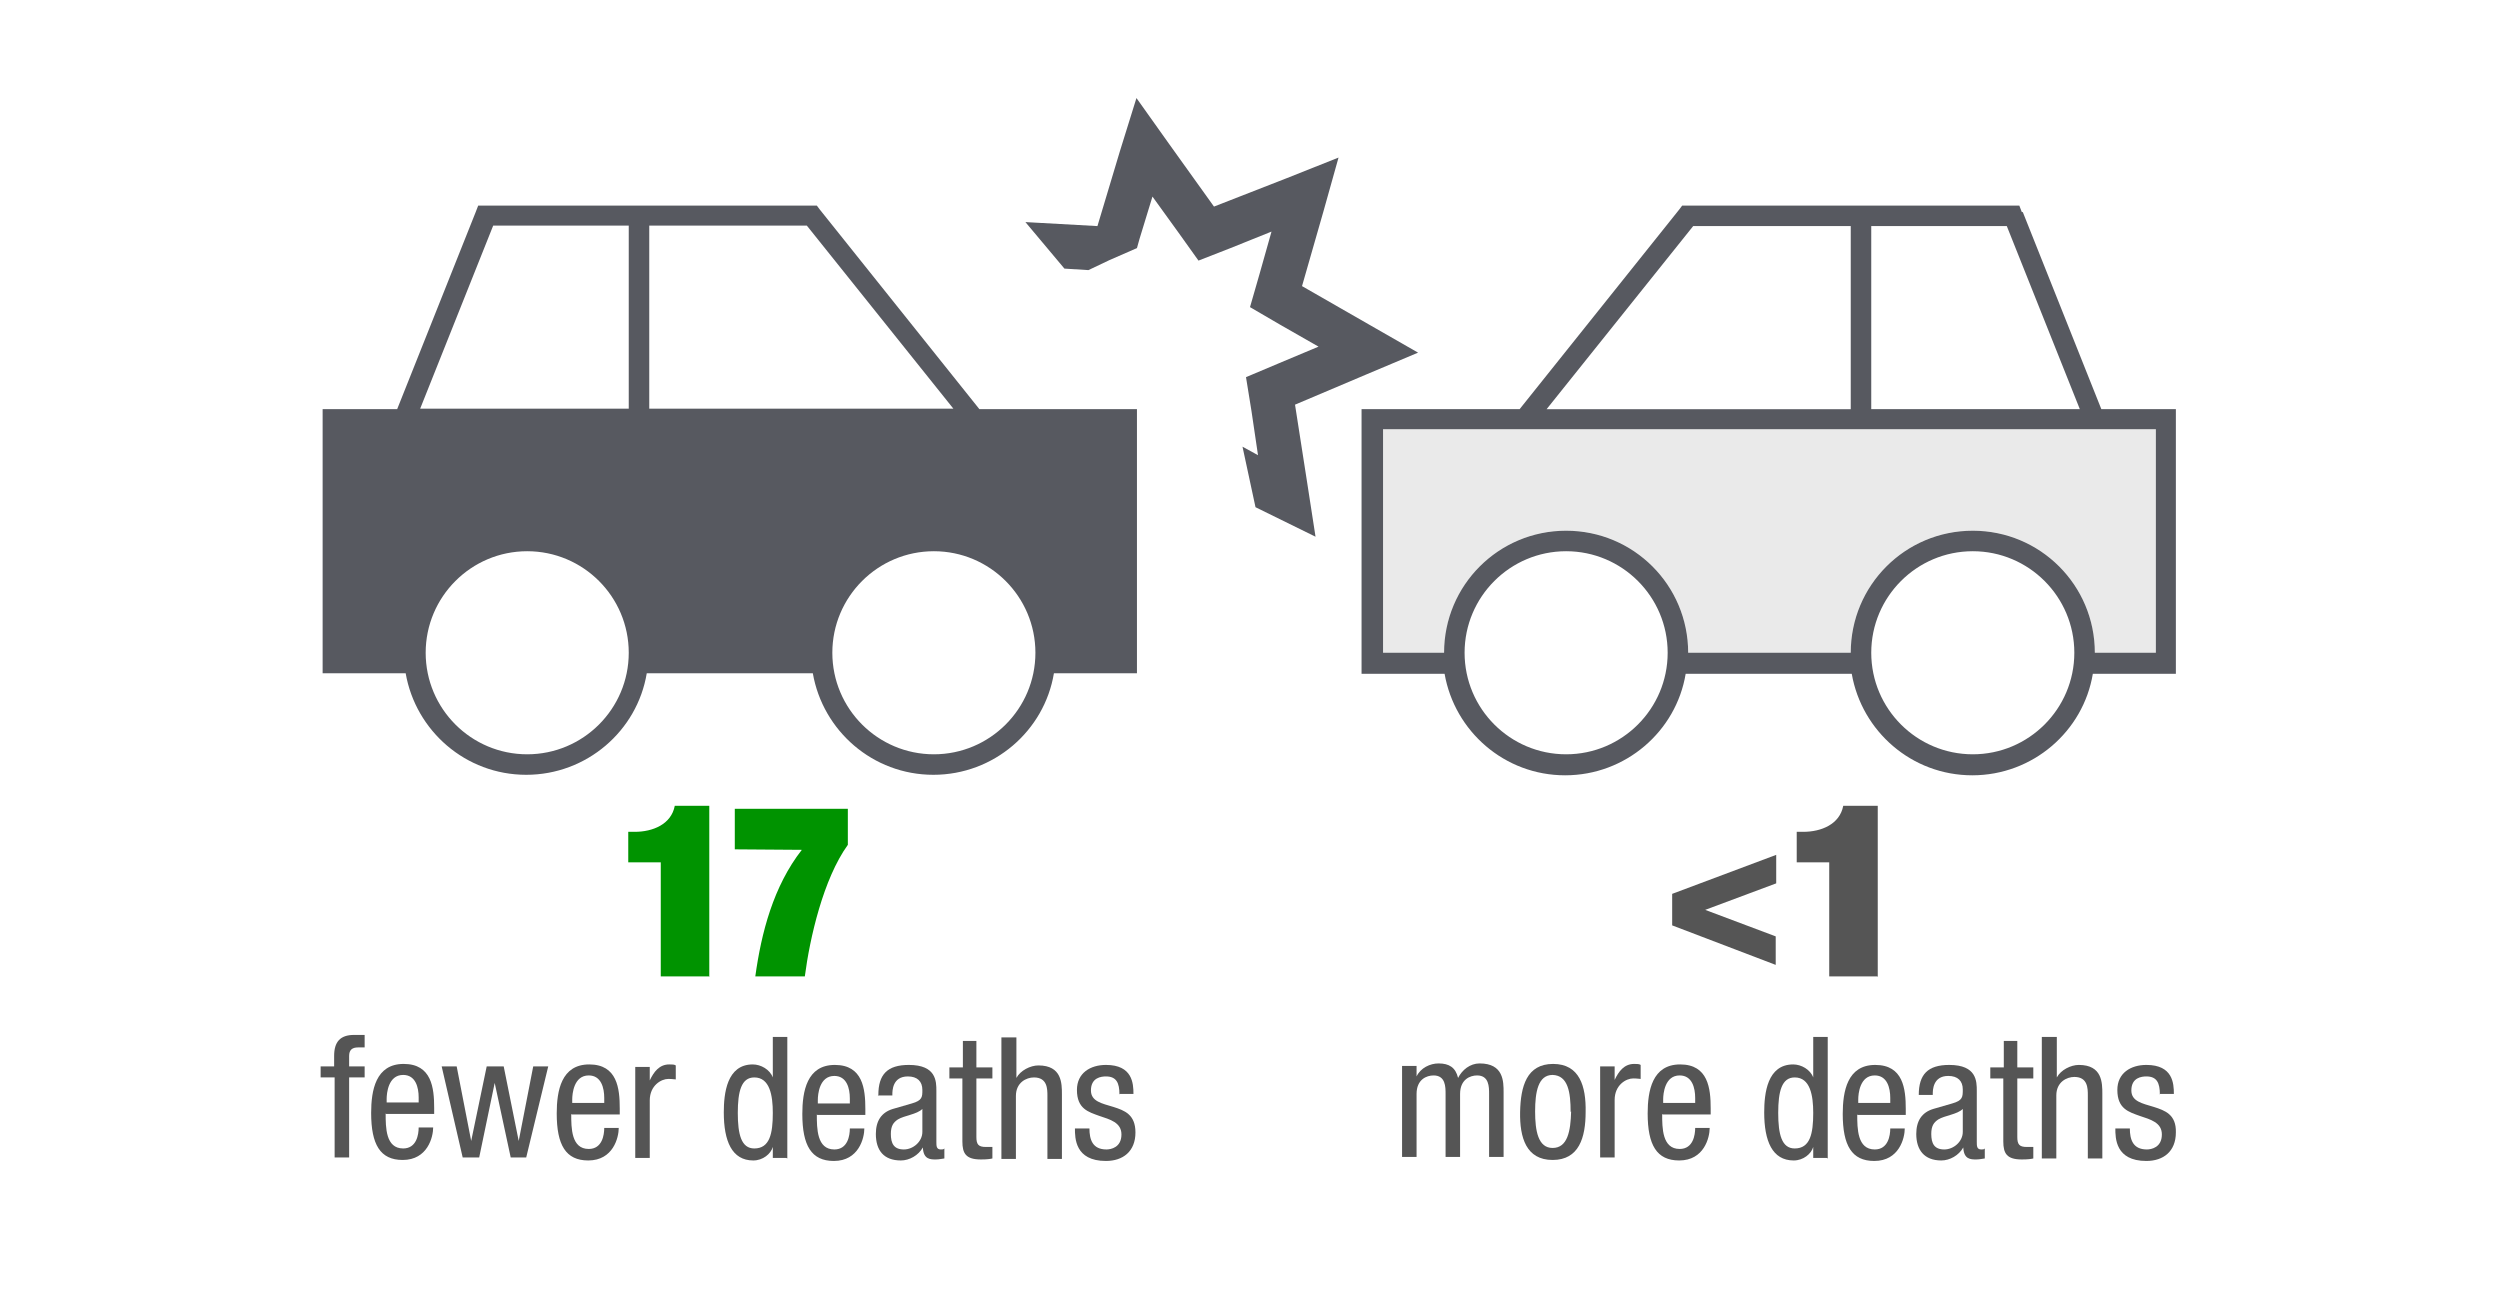
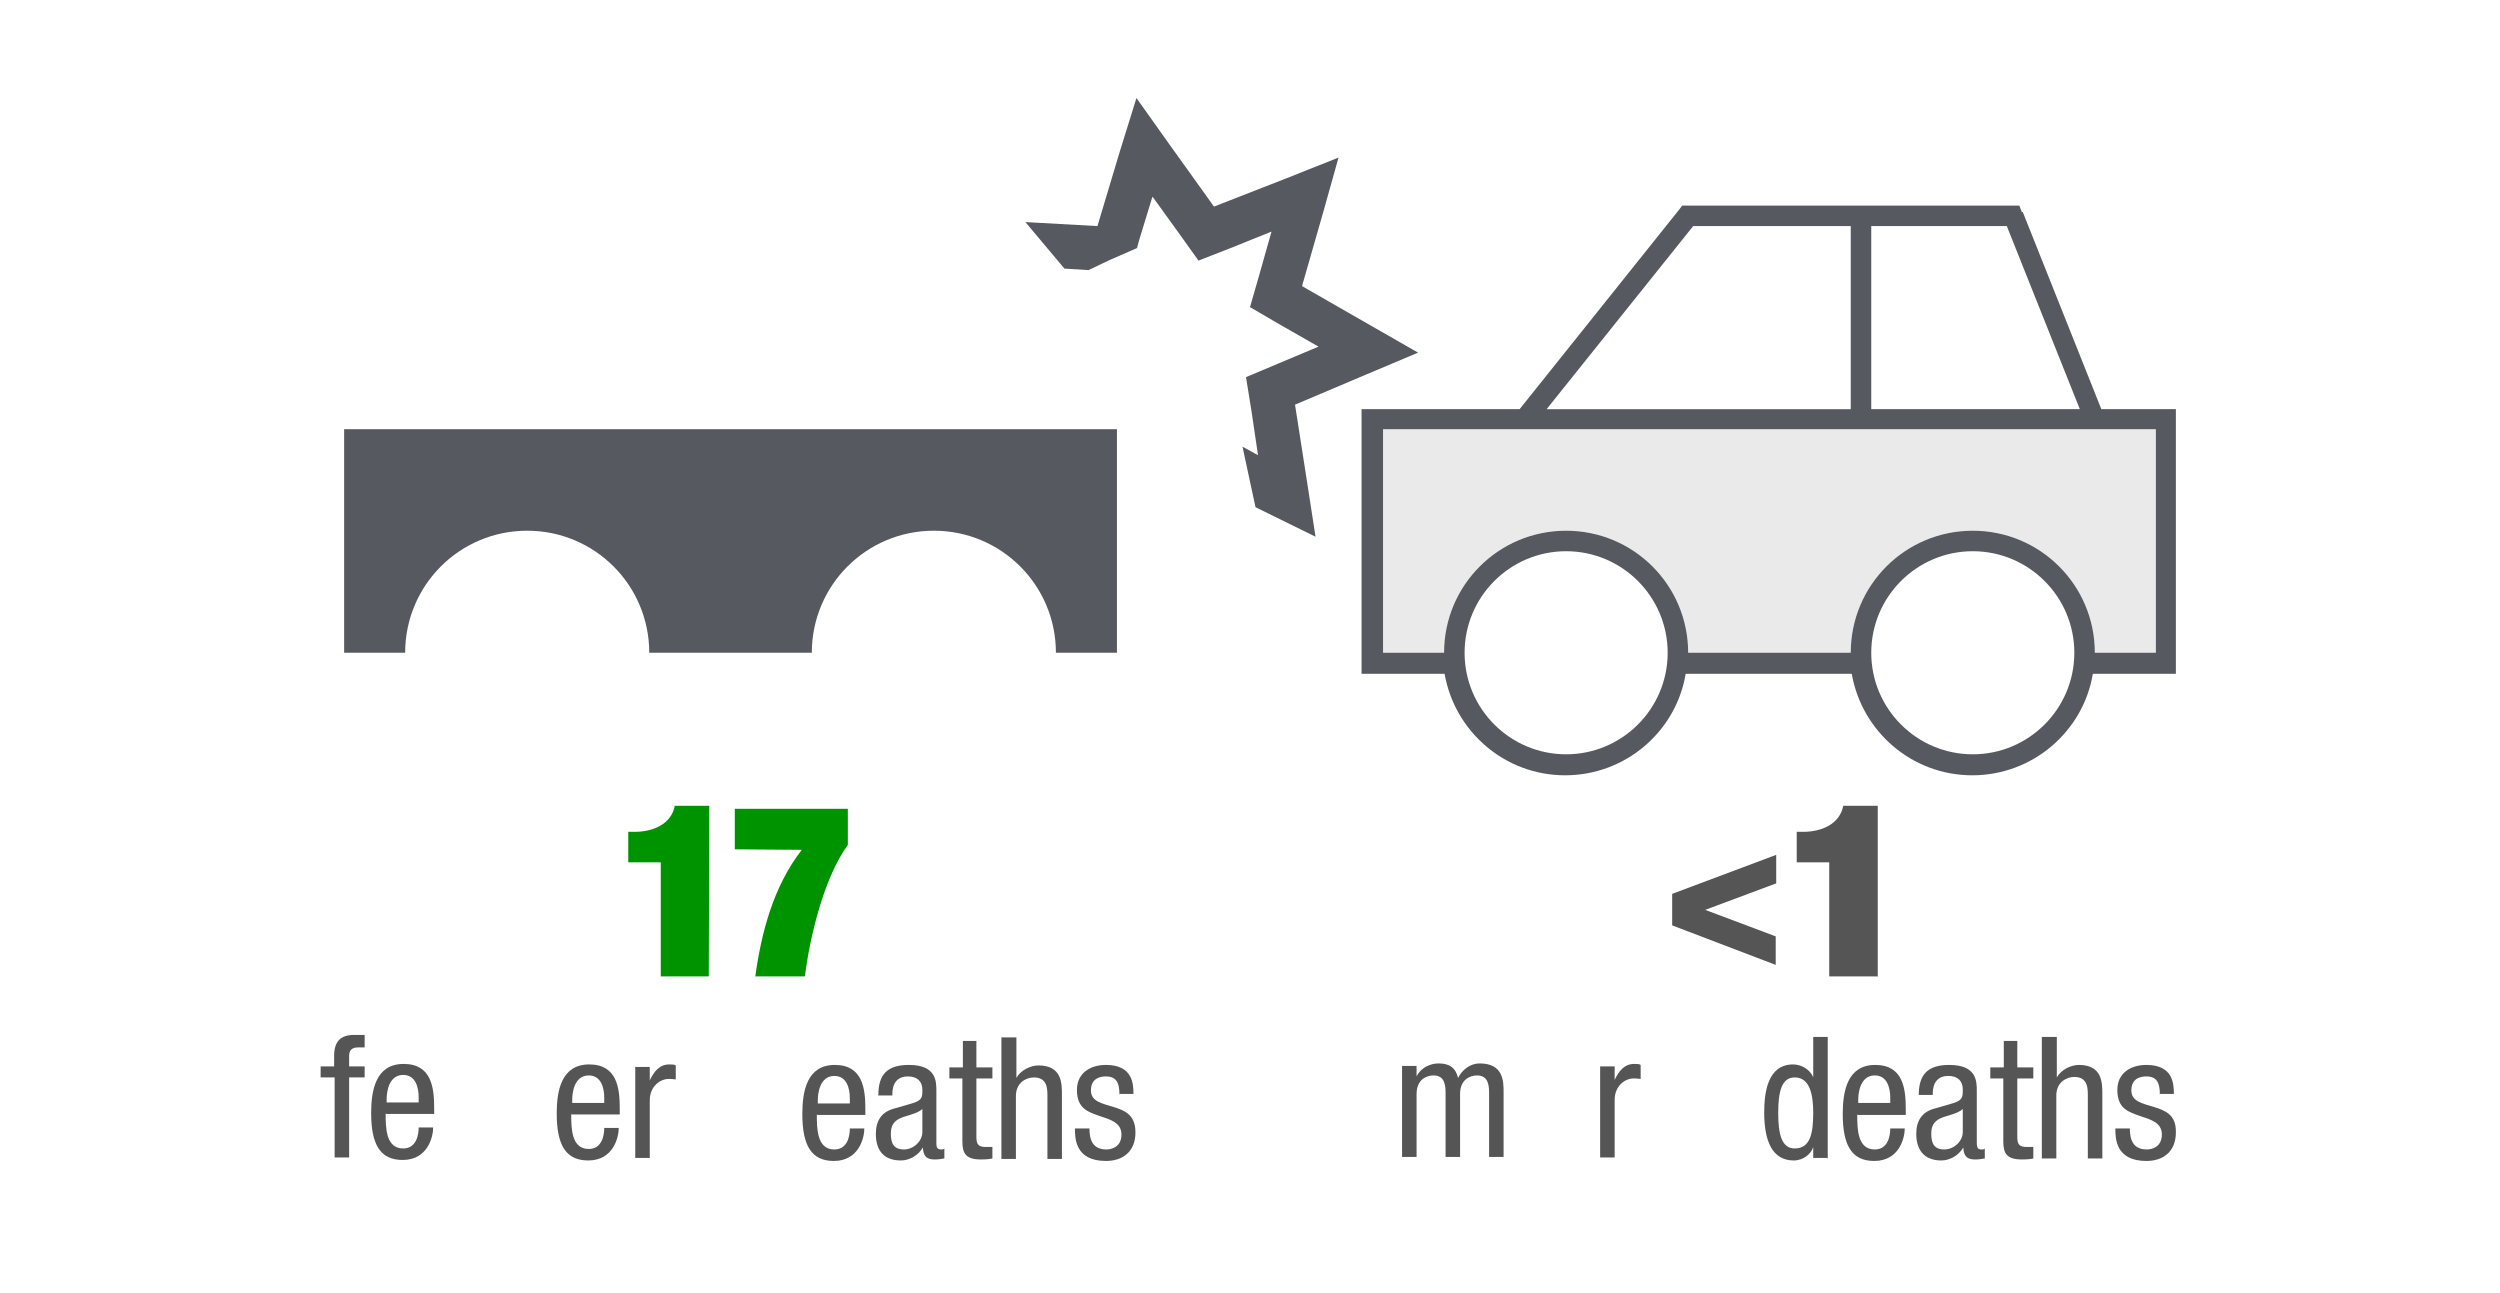
<svg xmlns="http://www.w3.org/2000/svg" id="Layer_1" viewBox="0 0 499.8 258.5">
  <defs>
    <style>.cls-1{fill:#575960;}.cls-2{fill:#eaeaea;}.cls-3{fill:#009300;}.cls-4{fill:#555;}</style>
  </defs>
  <path class="cls-1" d="M68.8,85.8v44.7h12.2c0-13.5,10.9-24.4,24.4-24.4s24.4,10.9,24.4,24.4h32.5c0-13.5,10.9-24.4,24.4-24.4s24.4,10.9,24.4,24.4h12.2v-44.7H68.8Z" />
-   <path class="cls-1" d="M95.9,41.1h67.4l.6.8,31.9,39.9h31.5v52.8h-16.6c-1.9,11.5-12,20.3-24.1,20.3s-22.1-8.8-24.1-20.3h-33.2c-1.9,11.5-12,20.3-24.1,20.3s-22.1-8.8-24.1-20.3h-16.6v-52.8h14.9l15.7-39.4.5-1.3ZM84,81.7h41.7v-36.6h-27.1l-14.6,36.6ZM129.8,81.7h60.8l-29.3-36.6h-31.5v36.6ZM105.4,150.8c11.2,0,20.3-9.1,20.3-20.3s-9.1-20.3-20.3-20.3-20.3,9.1-20.3,20.3,9.1,20.3,20.3,20.3ZM207,130.5c0-11.2-9.1-20.3-20.3-20.3s-20.3,9.1-20.3,20.3,9.1,20.3,20.3,20.3,20.3-9.1,20.3-20.3Z" />
  <path class="cls-2" d="M374.1,85.8h-4.1s-93.5,0-93.5,0v44.7s12.2,0,12.2,0c0-13.5,10.9-24.4,24.4-24.4s24.4,10.9,24.4,24.4h32.5c0-13.5,10.9-24.4,24.4-24.4s24.4,10.9,24.4,24.4h12.2s0-44.7,0-44.7h-56.9Z" />
  <path class="cls-1" d="M404.4,42.4l15.7,39.4h10.8s4.1,0,4.1,0v4.1s0,44.7,0,44.7v4.1h-4.1s-12.5,0-12.5,0c-1.9,11.5-12,20.3-24.1,20.3s-22.1-8.8-24.1-20.3h-33.2c-1.9,11.5-12,20.3-24.1,20.3s-22.1-8.8-24.1-20.3h-12.5s-4.1,0-4.1,0v-4.1s0-44.7,0-44.7v-4.1h4.1s27.5,0,27.5,0l31.9-39.9.6-.8h1s65,0,65,0h1.4s.5,1.3.5,1.3ZM370,130.5c0-13.5,10.9-24.4,24.4-24.4s24.4,10.9,24.4,24.4h12.2s0-44.7,0-44.7h-56.9s-4.1,0-4.1,0h-93.5s0,44.7,0,44.7h12.2c0-13.5,10.9-24.4,24.4-24.4s24.4,10.9,24.4,24.4h32.5ZM401.2,45.2h-27.1s0,8.1,0,8.1v24.4s0,4.1,0,4.1h41.7s-14.6-36.6-14.6-36.6ZM370,77.7v-24.4s0-8.1,0-8.1h-31.5s-29.3,36.6-29.3,36.6h60.8s0-4.1,0-4.1ZM414.7,130.5c0-11.2-9.1-20.3-20.3-20.3s-20.3,9.1-20.3,20.3c0,11.2,9.1,20.3,20.3,20.3s20.3-9.1,20.3-20.3ZM313.1,150.8c11.2,0,20.3-9.1,20.3-20.3,0-11.2-9.1-20.3-20.3-20.3s-20.3,9.1-20.3,20.3c0,11.2,9.1,20.3,20.3,20.3Z" />
  <polygon class="cls-1" points="223.9 30.2 219.4 45.2 205 44.4 212.8 53.7 217.6 54 221.8 52 227.3 49.6 227.8 47.8 230.4 39.3 235.6 46.5 239.6 52.1 246 49.6 254.2 46.3 251.8 54.8 249.9 61.4 255.9 64.9 263.6 69.3 255.5 72.7 249.1 75.4 250.2 82.2 251.5 91 248.4 89.3 251 101.4 263 107.3 261.3 96.3 258.9 80.9 273.3 74.8 283.5 70.5 273.9 65 260.3 57.2 264.6 42.2 267.6 31.5 257.3 35.6 242.7 41.3 233.6 28.6 227.2 19.6 223.9 30.2" />
-   <path class="cls-3" d="M141.7,195.2h-9.6s0-22.8,0-22.8h-6.5s0-6.1,0-6.1h1.3c3.6,0,7.3-1.5,8-5.2h6.9s0,34.2,0,34.2Z" />
+   <path class="cls-3" d="M141.7,195.2h-9.6s0-22.8,0-22.8h-6.5s0-6.1,0-6.1h1.3c3.6,0,7.3-1.5,8-5.2h6.9Z" />
  <path class="cls-3" d="M146.8,161.7h22.7s0,7.2,0,7.2c-4.9,6.8-7.6,18.6-8.6,26.3h-9.9c1.2-8.7,3.6-18,9.3-25.3h0c0,0-13.4-.1-13.4-.1v-8.1Z" />
  <path class="cls-4" d="M334.3,178.7l20.8-7.8v5.7s-14.2,5.3-14.2,5.3l14.1,5.3v5.7s-20.7-7.9-20.7-7.9v-6.2Z" />
  <path class="cls-4" d="M375.3,195.2h-9.6s0-22.8,0-22.8h-6.5s0-6.1,0-6.1h1.3c3.6,0,7.3-1.5,8-5.2h6.9s0,34.2,0,34.2Z" />
  <path class="cls-4" d="M66.8,215.4h-2.7s0-2.2,0-2.2h2.7s0-2.1,0-2.1c0-2.8,1.2-4.2,4-4.2h2.1s0,2.5,0,2.5h-1.3c-1.2,0-1.8.5-1.8,1.7v2.1s3.1,0,3.1,0v2.2s-3.1,0-3.1,0v16s-2.9,0-2.9,0v-16Z" />
  <path class="cls-4" d="M77.1,222.6c0,2.8,0,7,3.5,7,2.7,0,3.1-2.8,3.1-4.2h2.9c0,1.9-1.1,6.5-6.1,6.5-4.5,0-6.3-3.1-6.3-9.4,0-4.5.9-9.8,6.5-9.8,5.6,0,6.1,4.8,6.1,8.8v1.2s-9.6,0-9.6,0ZM83.7,220.4v-1c0-2-.6-4.5-3.1-4.5-3,0-3.3,3.7-3.3,4.8v.7s6.5,0,6.5,0Z" />
-   <path class="cls-4" d="M88.3,213.2h3s2.9,14.9,2.9,14.9h0l3.1-14.9h3.4s3,14.9,3,14.9h0l2.9-14.9h3s-4.4,18.2-4.4,18.2h-3.1s-3.2-14.9-3.2-14.9h0l-3.1,14.9h-3.3s-4.2-18.2-4.2-18.2Z" />
  <path class="cls-4" d="M114.2,222.7c0,2.8,0,7,3.5,7,2.7,0,3.1-2.8,3.1-4.2h2.9c0,1.9-1.1,6.5-6.1,6.5-4.5,0-6.3-3.1-6.3-9.4,0-4.5.9-9.8,6.5-9.8,5.6,0,6.1,4.8,6.1,8.8v1.2s-9.6,0-9.6,0ZM120.8,220.5v-1c0-2-.6-4.5-3.1-4.5-3,0-3.3,3.7-3.3,4.8v.7s6.5,0,6.5,0Z" />
  <path class="cls-4" d="M127,213.3h2.9s0,2.7,0,2.7h0c.8-1.7,1.9-3.2,3.9-3.2.6,0,1,0,1.3.2v2.8c-.3,0-.6-.1-1.5-.1-1.4,0-3.7,1.3-3.7,4.3v11.5s-2.9,0-2.9,0v-18.2Z" />
-   <path class="cls-4" d="M157.2,231.5h-2.7s0-2.2,0-2.2h0c-.4,1.4-2,2.7-3.9,2.7-4.3,0-5.9-3.9-5.9-9.6,0-3.8.6-9.6,5.8-9.6,1.6,0,3.4,1,4,2.6h0v-8.1s2.9,0,2.9,0v24.3ZM150.8,229.6c3.1,0,3.7-3,3.7-7.1,0-3.5-.6-7.1-3.7-7.1-2.6,0-3.3,2.8-3.3,7.1s.7,7.1,3.3,7.1Z" />
  <path class="cls-4" d="M163.3,222.8c0,2.8,0,7,3.5,7,2.7,0,3.1-2.8,3.1-4.2h2.9c0,1.9-1.1,6.5-6.1,6.5-4.5,0-6.3-3.1-6.3-9.4,0-4.5.9-9.8,6.5-9.8,5.6,0,6.1,4.8,6.1,8.8v1.2s-9.6,0-9.6,0ZM169.9,220.6v-1c0-2-.6-4.5-3.1-4.5-3,0-3.3,3.7-3.3,4.8v.7s6.5,0,6.5,0Z" />
  <path class="cls-4" d="M175.6,218.9c0-4.1,1.8-6,6.1-6,5.5,0,5.5,3.3,5.5,5.2v10.2c0,.8,0,1.5.9,1.5.4,0,.5,0,.7-.2v2c-.2,0-1,.2-1.7.2-1.1,0-2.5,0-2.6-2.4h0c-.9,1.6-2.7,2.6-4.4,2.6-3.4,0-5-2-5-5.3,0-2.6,1.1-4.3,3.4-5l3.8-1.1c2.1-.6,2.1-1.3,2.1-2.7,0-1.7-1-2.7-2.9-2.7-3.1,0-3.1,2.9-3.1,3.6v.2h-2.9ZM184.4,221.7c-1.1,1.1-3.6,1.3-4.9,2.1-.9.6-1.4,1.3-1.4,2.9,0,1.9.6,3.1,2.6,3.1,1.9,0,3.7-1.6,3.7-3.5v-4.7Z" />
  <path class="cls-4" d="M192.3,208.1h2.9s0,5.3,0,5.3h3.2s0,2.2,0,2.2h-3.2s0,11.7,0,11.7c0,1.5.4,2,1.9,2,.6,0,1,0,1.3,0v2.3c-.4.1-1.1.2-2.3.2-3,0-3.7-1.2-3.7-3.6v-12.6s-2.6,0-2.6,0v-2.2s2.7,0,2.7,0v-5.3Z" />
  <path class="cls-4" d="M200.3,207.4h2.9s0,8.1,0,8.1h0c.8-1.5,2.8-2.5,4.4-2.5,4.7,0,4.7,3.6,4.7,5.8v12.9s-2.9,0-2.9,0v-12.6c0-1.4,0-3.7-2.7-3.7-1.5,0-3.6,1-3.6,3.7v12.6s-2.9,0-2.9,0v-24.3Z" />
  <path class="cls-4" d="M223.8,218.8c0-2.3-.6-3.6-2.7-3.6-.9,0-3,.2-3,2.8,0,2.2,2.2,2.6,4.5,3.3,2.2.7,4.4,1.5,4.4,5.1,0,3.8-2.5,5.7-5.9,5.7-6.2,0-6.2-4.6-6.2-6.5h2.9c0,2.2.6,4.2,3.4,4.2.9,0,3-.4,3-3,0-2.4-2.3-3-4.4-3.7-2.2-.8-4.5-1.4-4.5-5.2,0-3.4,2.7-5,5.8-5,5.3,0,5.5,3.7,5.5,5.8h-2.9Z" />
  <path class="cls-4" d="M280.5,213.1h2.7s0,2.1,0,2.1h0c.8-1.7,2.7-2.6,4.4-2.6,2.1,0,3.4.8,3.9,2.9.8-1.6,2.4-2.9,4.3-2.9,4.8,0,4.8,3.6,4.8,5.8v12.9s-2.9,0-2.9,0v-12.6c0-1.4,0-3.7-2.4-3.7-1.4,0-3.4.8-3.4,3.7v12.6s-2.9,0-2.9,0v-12.6c0-1.4,0-3.7-2.4-3.7-1.4,0-3.4.8-3.4,3.7v12.6s-2.9,0-2.9,0v-18.2Z" />
-   <path class="cls-4" d="M310.5,212.7c5.3,0,6.6,4.5,6.5,9.6,0,5.1-1.3,9.6-6.6,9.6-5.3,0-6.6-4.5-6.5-9.6s1.3-9.6,6.6-9.6ZM314,222.3c0-3.9-.5-7.3-3.6-7.4-2.9,0-3.5,3.4-3.5,7.3,0,3.9.6,7.3,3.5,7.3,3,0,3.6-3.4,3.7-7.3Z" />
  <path class="cls-4" d="M319.9,213.2h2.9s0,2.7,0,2.7h0c.8-1.7,1.9-3.2,3.9-3.2.6,0,1,0,1.3.2v2.8c-.3,0-.6-.1-1.5-.1-1.4,0-3.7,1.3-3.7,4.3v11.5s-2.9,0-2.9,0v-18.2Z" />
-   <path class="cls-4" d="M332.3,222.7c0,2.8,0,7,3.5,7,2.7,0,3.1-2.8,3.1-4.2h2.9c0,1.9-1.1,6.5-6.1,6.5-4.5,0-6.3-3.1-6.3-9.4,0-4.5.9-9.8,6.5-9.8,5.6,0,6.1,4.8,6.1,8.8v1.2s-9.6,0-9.6,0ZM338.9,220.5v-1c0-2-.6-4.5-3.1-4.5-3,0-3.3,3.7-3.3,4.8v.7s6.5,0,6.5,0Z" />
  <path class="cls-4" d="M365.2,231.5h-2.7s0-2.2,0-2.2h0c-.4,1.4-2,2.7-3.9,2.7-4.3,0-5.9-3.9-5.9-9.6,0-3.8.6-9.6,5.8-9.6,1.6,0,3.4,1,4,2.6h0v-8.1s2.9,0,2.9,0v24.3ZM358.8,229.6c3.1,0,3.7-3,3.7-7.1,0-3.5-.6-7.1-3.7-7.1-2.6,0-3.3,2.8-3.3,7.1s.7,7.1,3.3,7.1Z" />
  <path class="cls-4" d="M371.3,222.8c0,2.8,0,7,3.5,7,2.7,0,3.1-2.8,3.1-4.2h2.9c0,1.9-1.1,6.5-6.1,6.5-4.5,0-6.3-3.1-6.3-9.4,0-4.5.9-9.8,6.5-9.8,5.6,0,6.1,4.8,6.1,8.8v1.2s-9.6,0-9.6,0ZM377.9,220.5v-1c0-2-.6-4.5-3.1-4.5-3,0-3.3,3.7-3.3,4.8v.7s6.5,0,6.5,0Z" />
  <path class="cls-4" d="M383.6,218.9c0-4.1,1.8-6,6.1-6,5.5,0,5.5,3.3,5.5,5.2v10.2c0,.8,0,1.5.9,1.5.4,0,.5,0,.7-.2v2c-.2,0-1,.2-1.7.2-1.1,0-2.5,0-2.6-2.4h0c-.9,1.6-2.7,2.6-4.4,2.6-3.4,0-5-2.1-5-5.3,0-2.6,1.1-4.3,3.4-5l3.8-1.1c2.1-.6,2.1-1.3,2.1-2.8,0-1.7-1-2.7-2.9-2.7-3.1,0-3.1,2.9-3.1,3.6v.2h-2.9ZM392.4,221.7c-1.1,1.1-3.6,1.3-4.9,2.1-.9.6-1.4,1.3-1.4,2.9,0,1.9.6,3.1,2.6,3.1,1.9,0,3.7-1.6,3.7-3.5v-4.7Z" />
  <path class="cls-4" d="M400.4,208.1h2.9s0,5.3,0,5.3h3.2s0,2.2,0,2.2h-3.2s0,11.7,0,11.7c0,1.5.4,2,1.9,2,.6,0,1,0,1.3,0v2.3c-.4.1-1.1.2-2.3.2-3,0-3.7-1.2-3.7-3.6v-12.6s-2.6,0-2.6,0v-2.2s2.7,0,2.7,0v-5.3Z" />
  <path class="cls-4" d="M408.3,207.3h2.9s0,8.1,0,8.1h0c.8-1.5,2.8-2.5,4.4-2.5,4.7,0,4.7,3.6,4.7,5.8v12.9s-2.9,0-2.9,0v-12.6c0-1.4,0-3.7-2.7-3.7-1.5,0-3.6,1-3.6,3.7v12.6s-2.9,0-2.9,0v-24.3Z" />
  <path class="cls-4" d="M431.8,218.8c0-2.3-.6-3.6-2.7-3.6-.9,0-3,.2-3,2.8,0,2.2,2.2,2.6,4.5,3.3,2.2.7,4.5,1.5,4.4,5.1,0,3.8-2.5,5.7-5.9,5.7-6.2,0-6.2-4.6-6.2-6.5h2.9c0,2.2.6,4.2,3.4,4.2.9,0,3-.4,3-3,0-2.4-2.3-3-4.4-3.7-2.2-.8-4.5-1.4-4.5-5.2,0-3.4,2.7-5,5.8-5,5.3,0,5.5,3.7,5.5,5.8h-2.9Z" />
</svg>